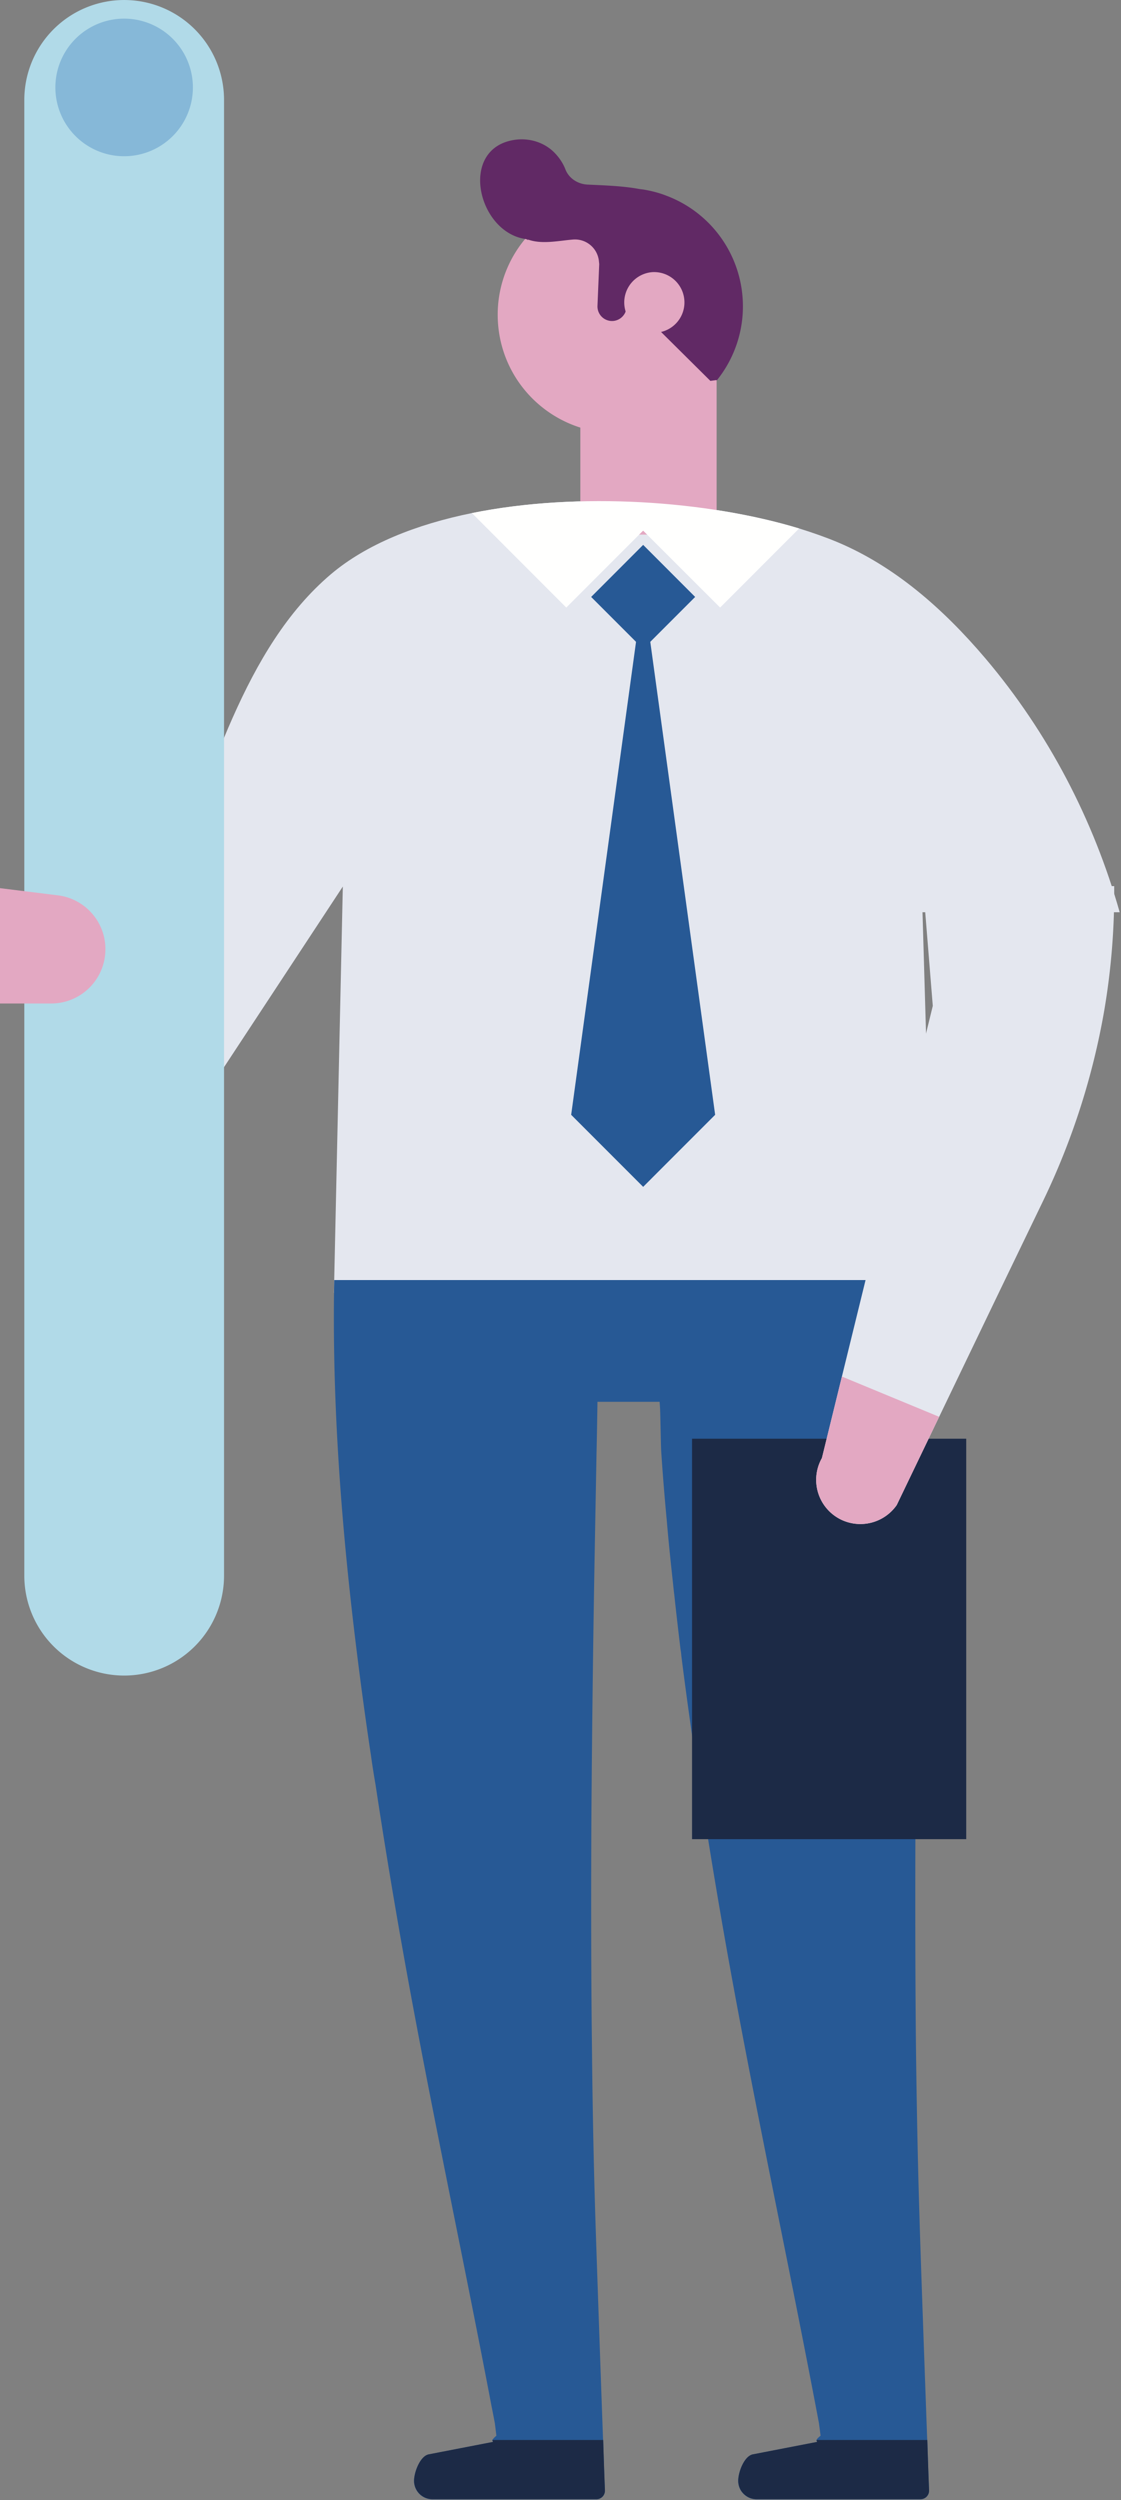
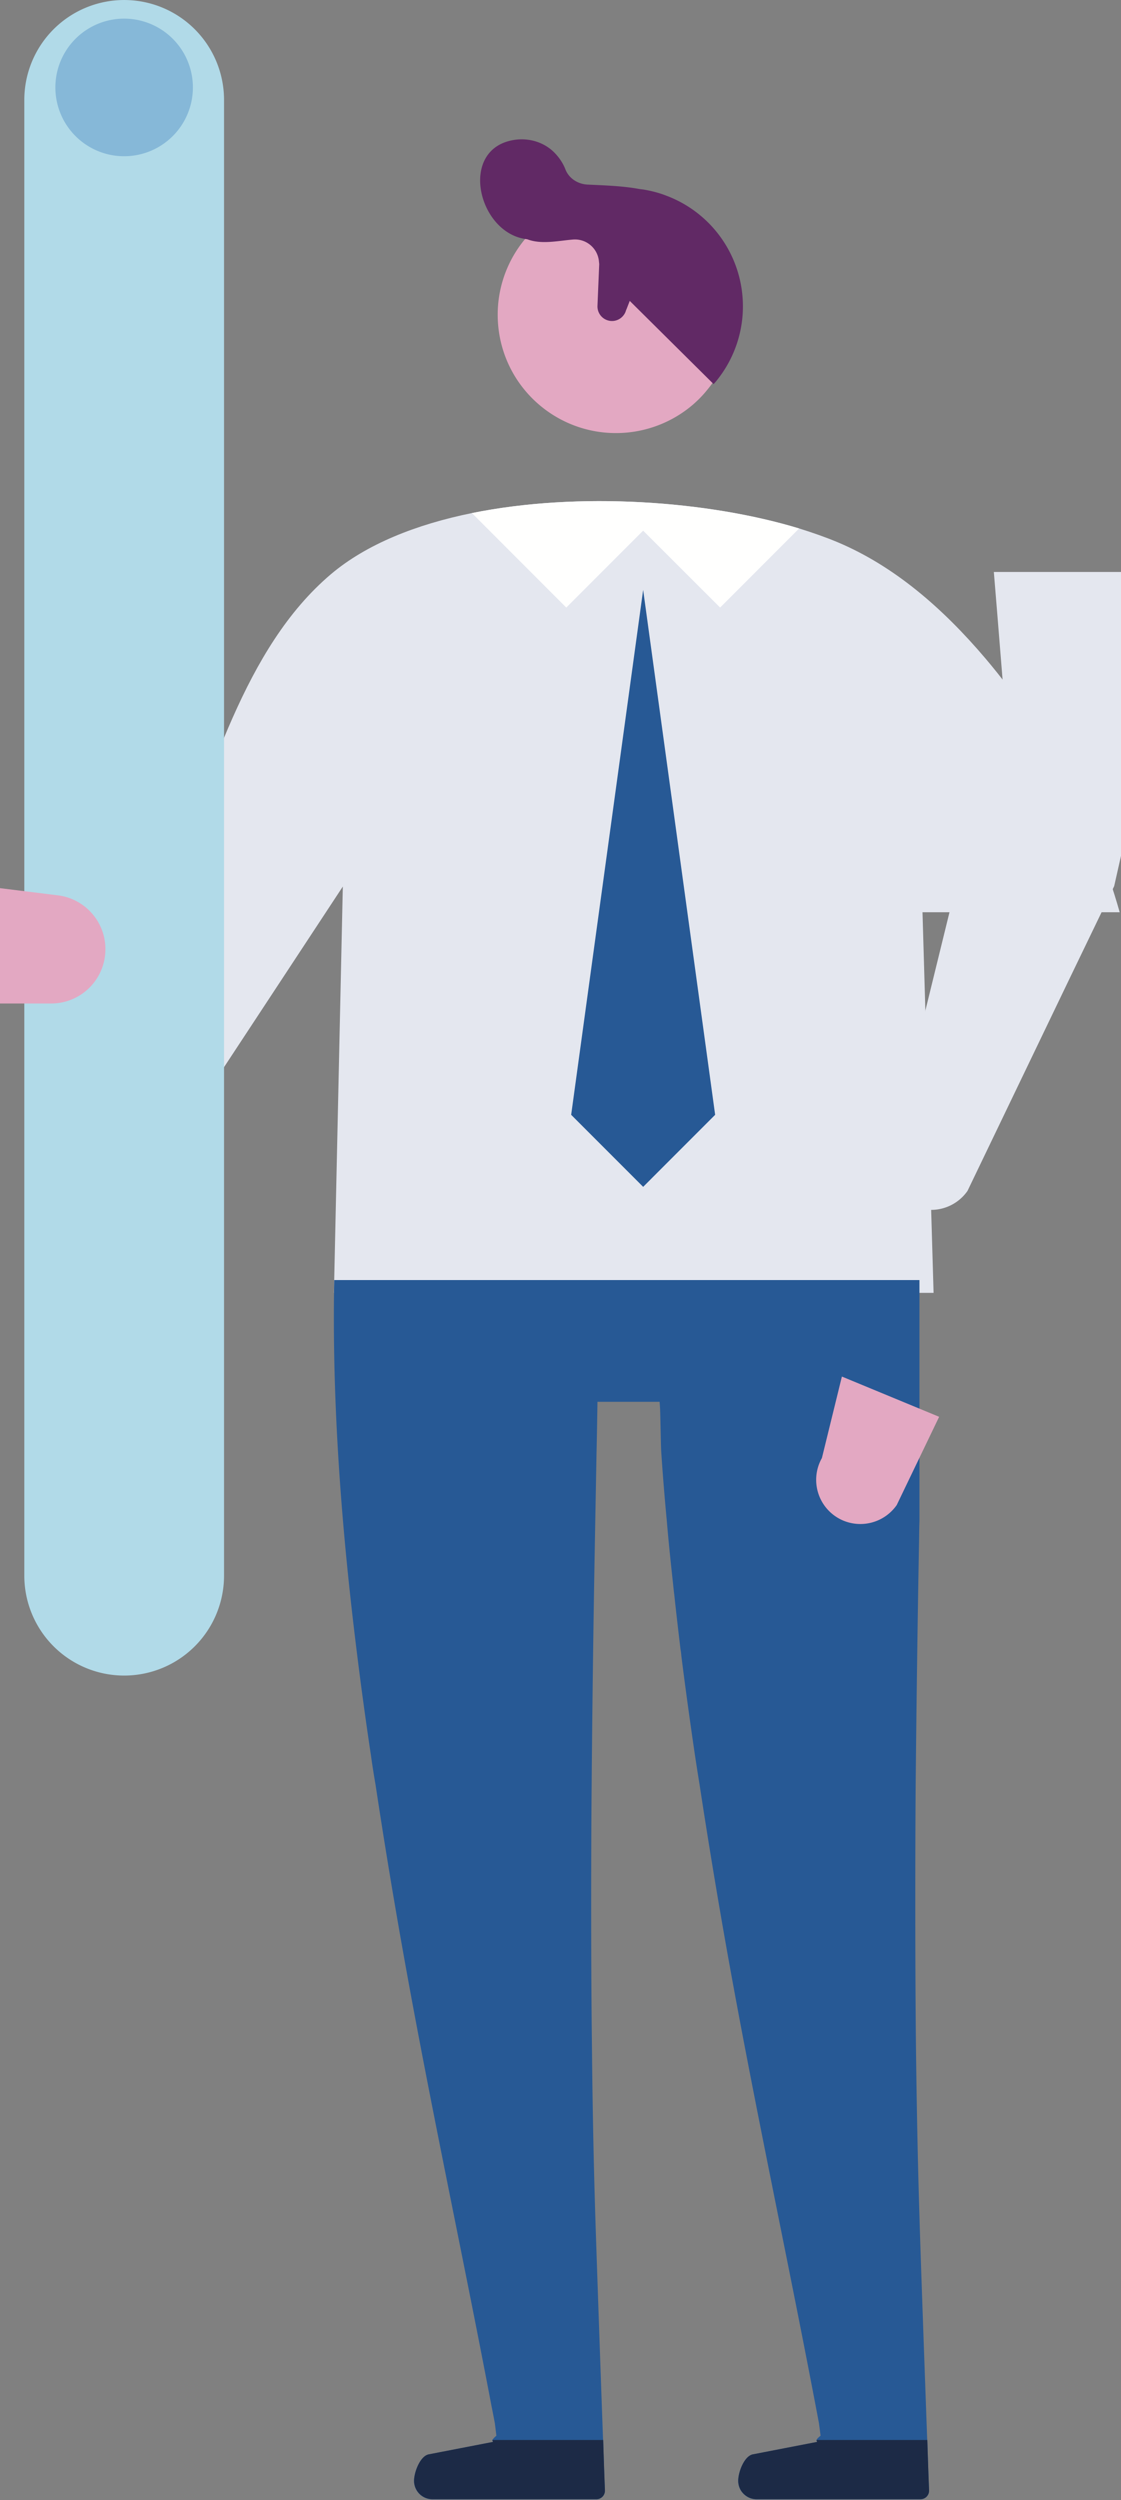
<svg xmlns="http://www.w3.org/2000/svg" width="83" height="185" viewBox="0 0 83 185">
  <rect x="0" y="0" width="83" height="185" fill="#808080" stroke="none" />
  <g>
    <g>
      <g>
        <path fill="#e4e7ef" d="M24.755 94.276l-.03 1.39h44.398l-.82-28.163h14.6c-1.94-6.85-5.28-13.28-9.94-18.781-3.15-3.71-6.74-6.83-10.95-8.602-.87-.363-1.83-.702-2.84-1.015-6.74-2.05-16.3-2.745-24.228-1.14-4.129.838-7.814 2.303-10.436 4.518-6.492 5.495-8.873 15.119-12.159 23.124h13.033l-.628 28.669" />
      </g>
      <g>
        <path fill="#275995" d="M68.787 184.289a.636.636 0 0 1-.64.651h-12.13c-.38 0-.71-.153-.96-.399-.25-.246-.4-.585-.4-.97 0-.639.44-1.809 1.07-1.948l4.77-.924-.05-.14.09-.133c.1-.1.22-.193.22-.193l-.12-.917-.24-1.27c-2.15-11.296-4.58-22.525-6.6-33.868a498.85 498.85 0 0 1-2-12.127c-.12-.718-.23-1.442-.34-2.161-.36-2.446-.7-4.906-1.01-7.366-.01-.16-.03-.319-.06-.472-.16-1.35-.32-2.693-.46-4.029-.04-.306-.07-.605-.1-.898-.17-1.549-.33-3.091-.46-4.634-.16-1.702-.3-3.404-.41-5.106-.03-.465-.06-2.786-.09-3.258l-.03-.399h-4.6a489.21 489.21 0 0 1-.07 3.83l-.12 6.502c-.11 5.991-.19 11.994-.24 17.991-.05 5.598-.05 13.65.02 19.208.04 4.255.12 8.497.25 12.719.09 2.838.38 11.182.57 16.448l.01.133c.05 1.655.1 2.985.13 3.73a.633.633 0 0 1-.63.651H32.019a1.36 1.36 0 0 1-1.363-1.369c0-.639.446-1.809 1.071-1.948l4.773-.924-.053-.14.1-.133c.093-.1.206-.193.206-.193l-.113-.917c-.08-.419-.159-.845-.246-1.27-2.147-11.296-4.581-22.525-6.595-33.868a471.15 471.15 0 0 1-1.995-12.127 61.727 61.727 0 0 1-.339-2.161 295.602 295.602 0 0 1-1.07-7.838c-1.117-9.042-1.822-18.211-1.649-27.332h43.331v17.851c-.02.492-.02.991-.03 1.489-.11 5.991-.19 11.994-.25 17.991-.04 5.598-.04 13.65.02 19.208.05 4.255.13 8.497.26 12.719.08 2.838.38 11.182.57 16.448l.01.133c.05 1.655.1 2.985.13 3.73" />
      </g>
      <g>
        <path fill="#e4e7ef" d="M12.36 65.568l-.012.036L10.52 62.4c1.045 5.878 1.996 11.774 2.928 17.672a6.268 6.268 0 0 1-.195 2.758 4.217 4.217 0 0 0 1.562-1.171l10.566-16.055-13.021-.036" />
      </g>
      <g>
        <path fill="#e3a8c2" d="M36.88 24.011c.397 4.82 4.622 8.402 9.453 8.005a8.759 8.759 0 0 0 4.99-2.089c.35-.307.69-.646.99-1.017a8.675 8.675 0 0 0 2.01-6.336 8.737 8.737 0 0 0-5.67-7.483 8.168 8.168 0 0 0-1.56-.427l-.02-.005a8.993 8.993 0 0 0-2.18-.09 8.78 8.78 0 0 0-4.644 1.796 8.747 8.747 0 0 0-3.369 7.646" />
      </g>
      <g>
        <path fill="#612965" d="M38.091 10.35c1.093-.166 2.236.183 2.998.985.365.383.618.791.778 1.206.26.663.92 1.082 1.63 1.117 1.29.063 2.61.097 3.87.334.12.015.24.027.36.046l.02.005c.53.094 1.06.231 1.56.426a8.737 8.737 0 0 1 5.67 7.484 8.721 8.721 0 0 1-2.02 6.335l-.12.135-6.21-6.158-.24.618-.03.063-.04.123c-.16.401-.54.671-.97.685a1.08 1.08 0 0 1-1.11-1.117l.13-3.097-.02-.185a1.782 1.782 0 0 0-1.92-1.63c-1.08.088-2.34.382-3.385-.019l-.08-.013c-3.587-.455-5.05-6.708-.87-7.343" />
      </g>
      <g>
-         <path fill="#612965" d="M38.967 17.692l.08.013c.172.132-.043.023-.08-.013" />
-       </g>
+         </g>
      <g>
-         <path fill="#e3a8c2" d="M46.227 22.56a2.245 2.245 0 0 0 2.42 2.053 2.245 2.245 0 0 0-.36-4.475 2.249 2.249 0 0 0-2.06 2.422" />
-       </g>
+         </g>
      <g>
-         <path fill="#e3a8c2" d="M53.06 28.12v11.439H42.97V29.487l10.09-1.367" />
-       </g>
+         </g>
      <g>
        <path fill="#fffffe" d="M59.168 39.105l-5.85 5.852-5.7-5.692-5.69 5.692-6.988-6.991c7.928-1.606 17.488-.91 24.228 1.139" />
      </g>
      <g>
-         <path fill="#275995" d="M47.62 48.021l-3.85-3.85 3.85-3.851 3.85 3.851-3.85 3.85" />
-       </g>
+         </g>
      <g>
        <path fill="#275995" d="M47.62 87.823l-5.33-5.331 5.33-38.842 5.33 38.842-5.33 5.331" />
      </g>
      <g>
-         <path fill="#1c2a46" d="M51.24 136.091h20.3V106.46h-20.3z" />
-       </g>
+         </g>
      <g>
-         <path fill="#e4e7ef" d="M82.495 65.57c.03 3.095-.22 6.184-.74 9.23-.84 4.83-2.35 9.55-4.5 14.017l-3.23 6.689-7.63 15.864a3.285 3.285 0 0 1-4.11 1.083 3.271 3.271 0 0 1-1.43-4.56l8.21-33.462-.48-5.939-.24-2.922h14.15" />
+         <path fill="#e4e7ef" d="M82.495 65.57l-3.23 6.689-7.63 15.864a3.285 3.285 0 0 1-4.11 1.083 3.271 3.271 0 0 1-1.43-4.56l8.21-33.462-.48-5.939-.24-2.922h14.15" />
      </g>
      <g>
        <path fill="#e3a8c2" d="M69.535 104.838l-3.14 6.529a3.285 3.285 0 0 1-4.11 1.083 3.271 3.271 0 0 1-1.43-4.56l1.48-6.03 7.2 2.978" />
      </g>
      <g>
        <path fill="#b1dae8" d="M9.194 123.985a7.393 7.393 0 0 1-7.394-7.394V7.395a7.394 7.394 0 1 1 14.788 0v109.196a7.393 7.393 0 0 1-7.394 7.394" />
      </g>
      <g>
        <path fill="#e3a8c2" d="M0 65.72v8.535h3.787a4.015 4.015 0 0 0 4.018-4.018 3.996 3.996 0 0 0-1.033-2.689 4.007 4.007 0 0 0-2.56-1.305L0 65.72" />
      </g>
      <g>
        <path fill="#86b8d8" d="M14.282 6.47a5.091 5.091 0 1 1-10.182 0 5.091 5.091 0 0 1 10.182 0" />
      </g>
      <g>
        <path fill="#1c2a46" d="M44.661 180.55c.05 1.655.1 2.985.13 3.73a.633.633 0 0 1-.63.651H32.023a1.36 1.36 0 0 1-1.363-1.369c0-.639.446-1.809 1.071-1.948l4.773-.924-.053-.14h8.21" />
      </g>
      <g>
        <path fill="#1c2a46" d="M68.79 184.28a.636.636 0 0 1-.64.651H56.02c-.38 0-.71-.153-.96-.399-.25-.246-.4-.585-.4-.97 0-.639.44-1.809 1.07-1.948l4.77-.924-.05-.14h8.21c.05 1.655.1 2.985.13 3.73" />
      </g>
    </g>
  </g>
</svg>